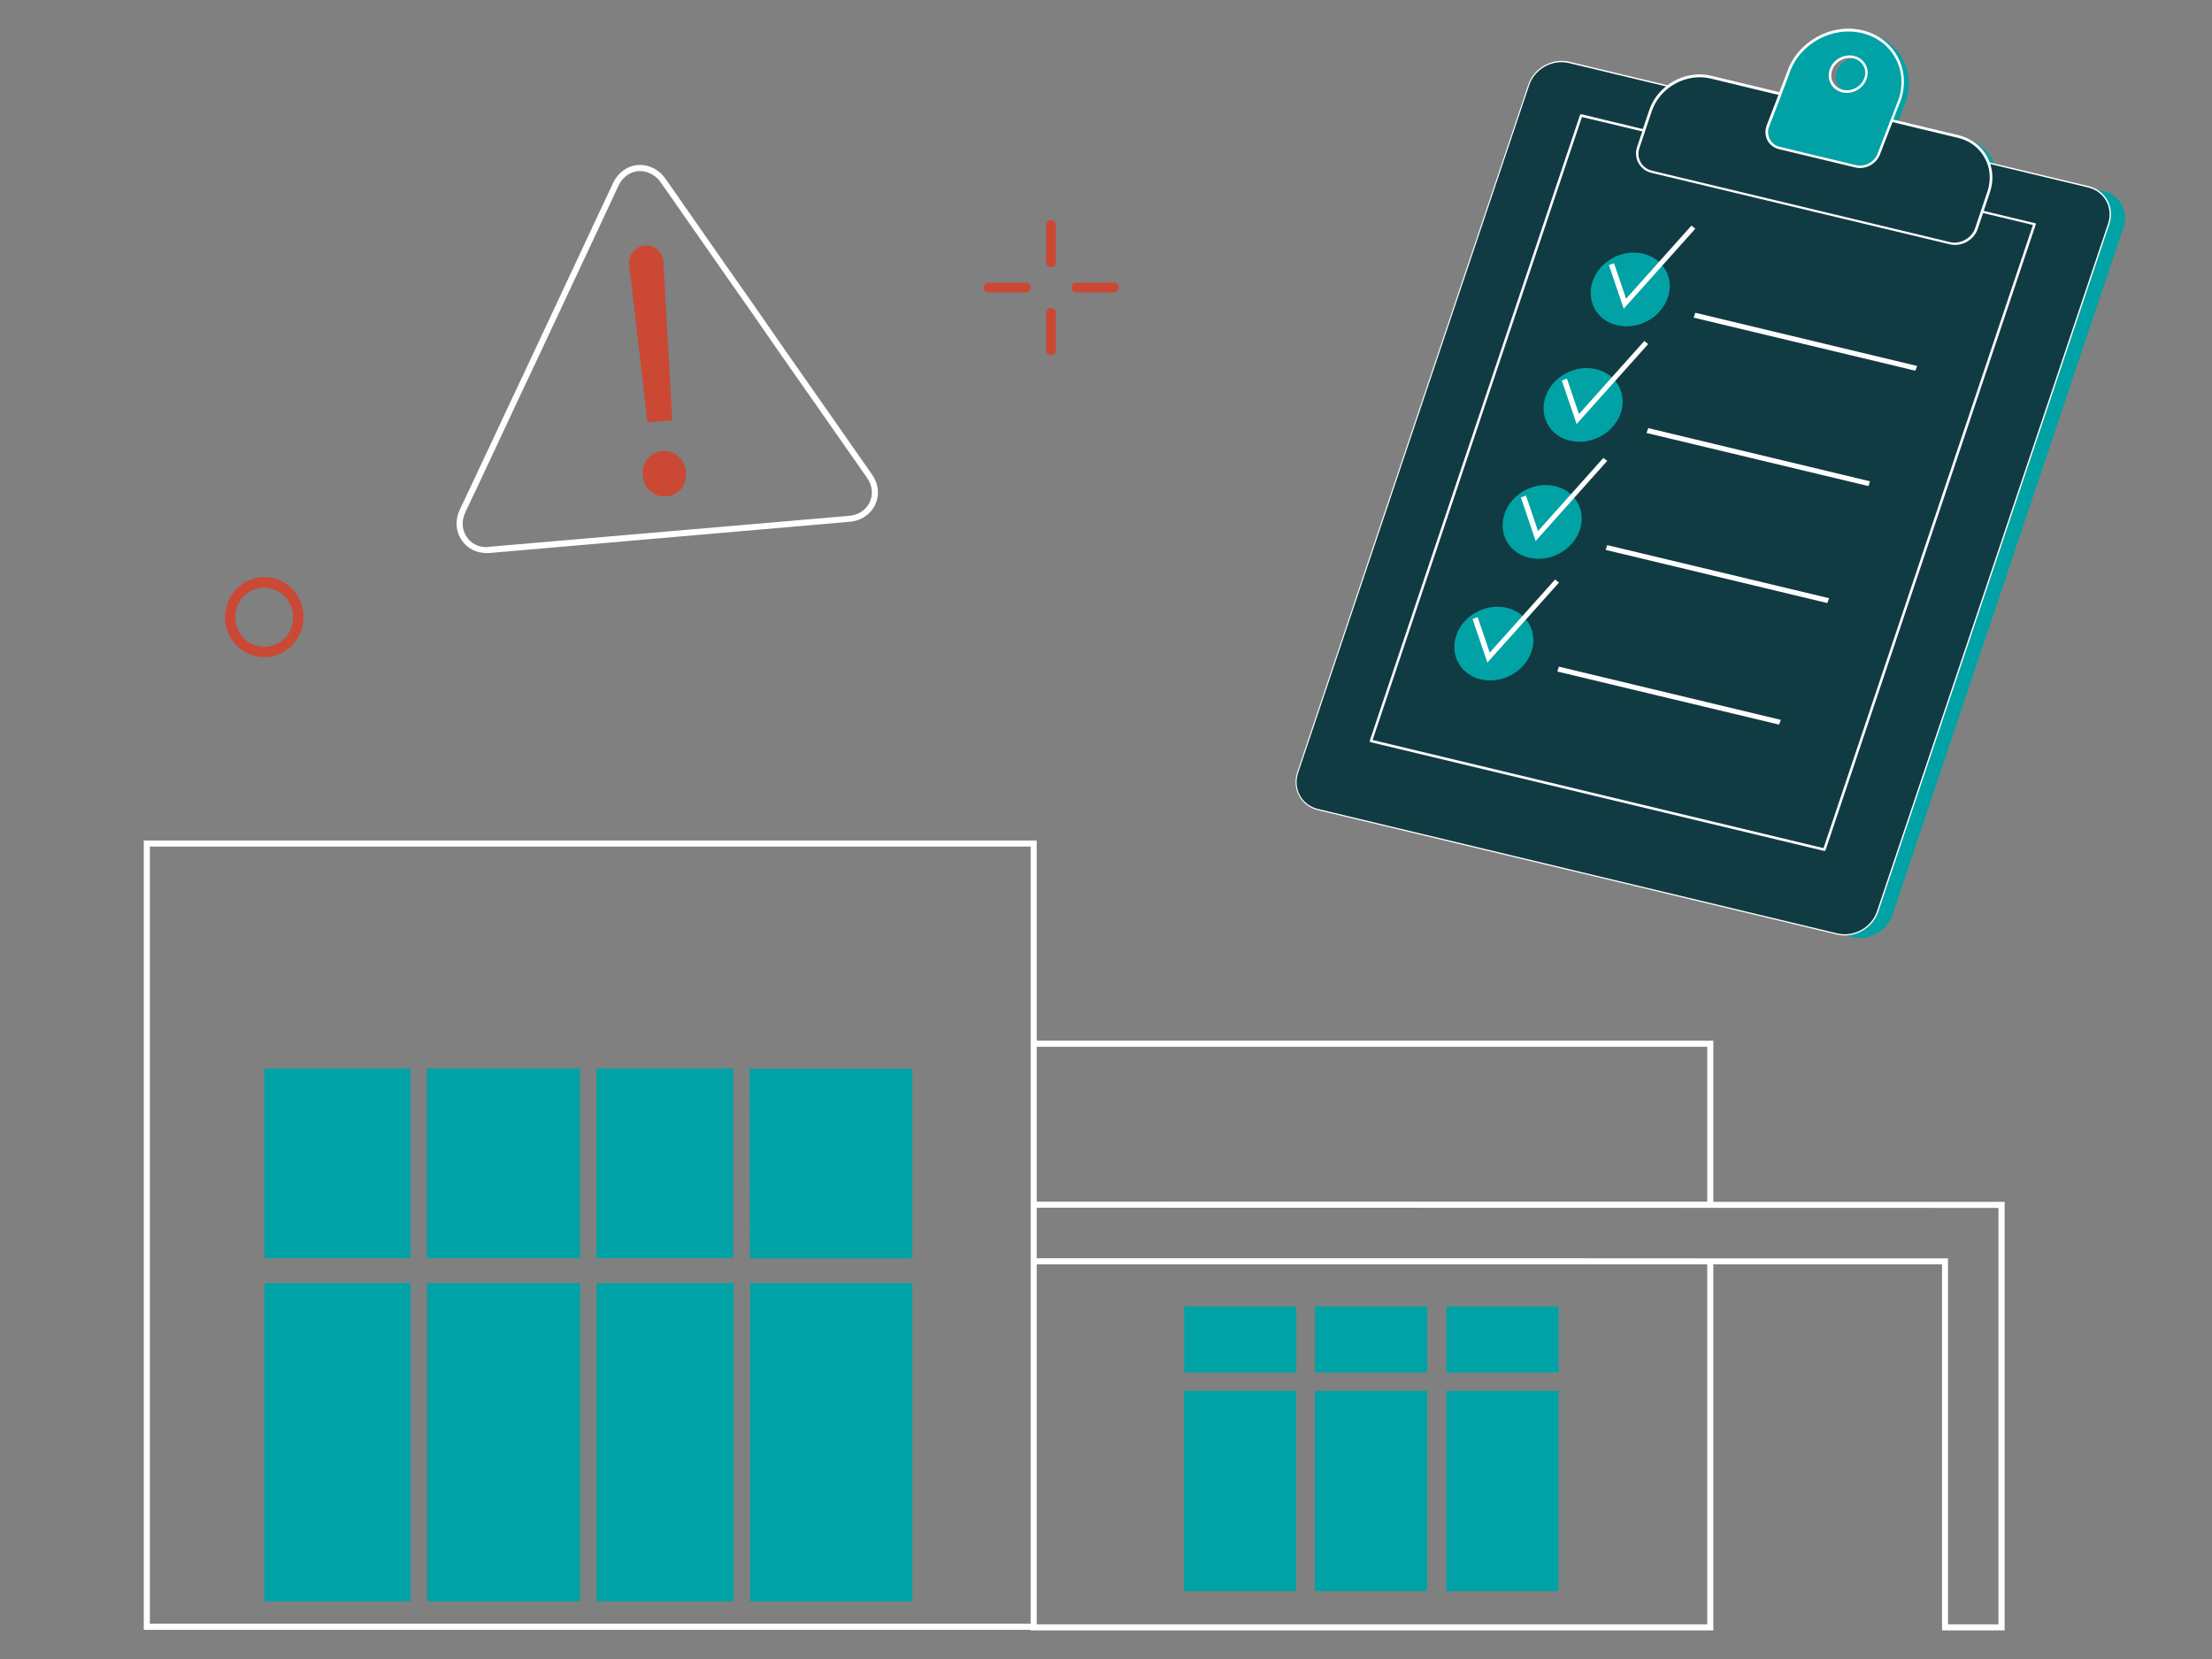
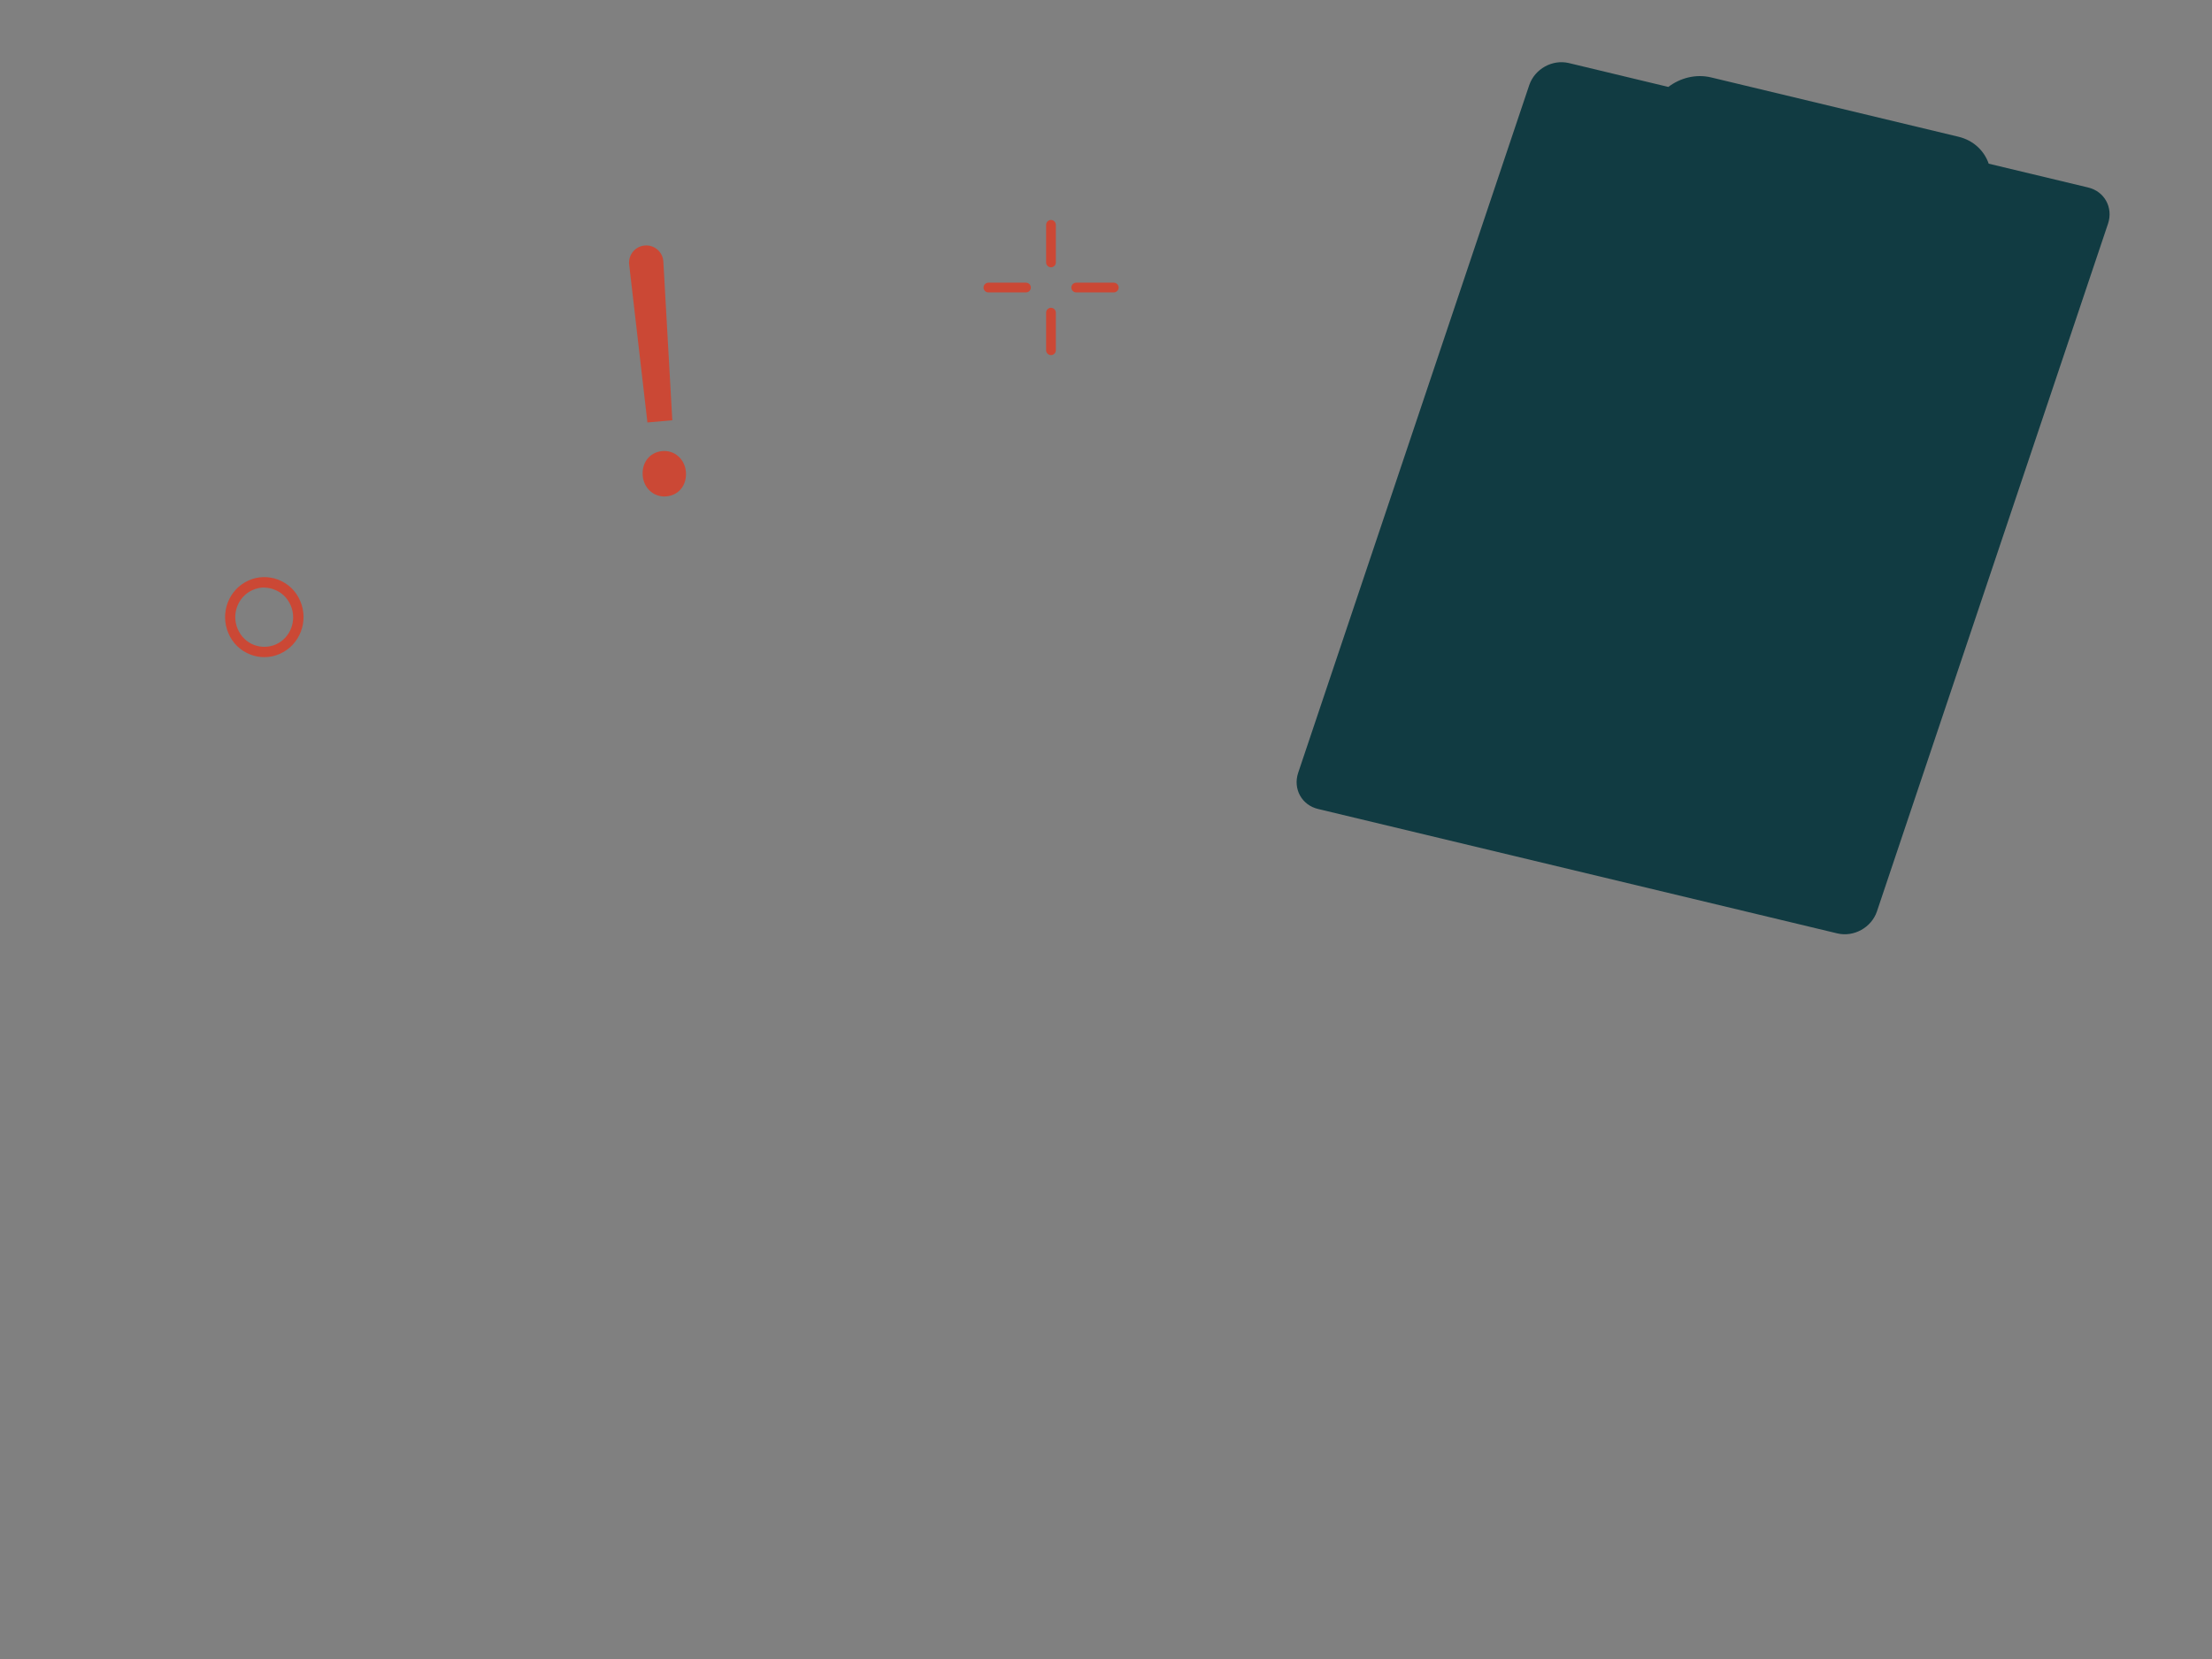
<svg xmlns="http://www.w3.org/2000/svg" id="Calque_1" width="200.01" height="150.04" viewBox="0 0 200.01 150.04">
  <rect x="0" y="0" width="200.01" height="150.04" fill="#808080" stroke="none" />
-   <path d="m192.01,20.55l-20.9,62.2c-.5,1.45-2.08,2.33-3.57,1.98l-1.33-.32c1.46.32,3.02-.56,3.5-1.99l20.9-62.2c.48-1.45-.32-2.92-1.81-3.27l1.4.33c1.49.35,2.29,1.82,1.81,3.27Zm-15.15,1.59c1,.24,2.07-.35,2.4-1.33l1.11-3.3c.75-2.22-.5-4.47-2.76-5.01l-.21-.04c2.06.67,3.15,2.81,2.43,4.92l-1.11,3.3c-.33.98-1.4,1.57-2.4,1.33l.53.13h.01Zm-9.72-13.76c.86.21,1.79-.31,2.08-1.16.28-.85-.2-1.71-1.06-1.92-.86-.21-1.79.31-2.08,1.16-.28.85.19,1.71,1.06,1.92Zm4.66.64l-1.87,4.84c-.3.87-1.24,1.4-2.14,1.19l.54.13c.89.21,1.84-.32,2.14-1.19l1.87-4.84c.91-2.72-.59-5.47-3.38-6.14h-.01c-.07-.02-.14-.03-.21-.03,2.58.79,3.94,3.44,3.06,6.04Z" style="fill:#00a2a5; stroke-width:0px;" />
  <path d="m95.03,24.17c-.24,0-.44-.2-.44-.44v-3.4c0-.24.2-.44.44-.44s.44.2.44.44v3.4c0,.24-.2.44-.44.44Zm0,7.94c-.24,0-.44-.2-.44-.44v-3.4c0-.24.2-.44.44-.44s.44.2.44.44v3.4c0,.24-.2.44-.44.44Zm-2.26-5.67h-3.4c-.24,0-.44-.2-.44-.44s.2-.44.44-.44h3.4c.24,0,.44.2.44.44s-.2.44-.44.44Zm7.94,0h-3.4c-.24,0-.44-.2-.44-.44s.2-.44.44-.44h3.4c.24,0,.44.2.44.44s-.2.44-.44.44ZM23.9,59.42c-.43,0-.86-.08-1.27-.24-.89-.35-1.6-1.02-1.98-1.93-.78-1.82.02-3.95,1.82-4.76.86-.39,1.82-.41,2.7-.07.89.35,1.6,1.02,1.98,1.93.78,1.82-.03,3.95-1.82,4.76-.46.21-.95.31-1.43.31Zm0-6.3c-.35,0-.72.08-1.06.23-1.33.59-1.93,2.18-1.34,3.54.29.66.8,1.17,1.46,1.42.65.25,1.35.23,1.98-.04,1.33-.59,1.93-2.18,1.34-3.54-.29-.66-.8-1.17-1.48-1.42-.3-.12-.62-.18-.94-.18h.02Zm34.24-9.9c-.21-1.28.54-2.31,1.71-2.43s2.08.76,2.17,1.88-.57,2.09-1.74,2.21c-1.06.11-1.96-.62-2.14-1.67h0Zm.4-5.02l-1.65-14.28c-.1-.87.54-1.65,1.41-1.72h0c.87-.08,1.63.58,1.68,1.45l.81,14.35-2.26.2Z" style="fill:#cb4835; stroke-width:0px;" />
-   <path d="m117.47,71.98c-.36-.65-.42-1.41-.18-2.14l20.9-62.2c.51-1.5,2.17-2.42,3.7-2.06l46.95,11.25c.75.18,1.35.63,1.71,1.28.36.65.42,1.41.18,2.14l-20.9,62.2c-.51,1.5-2.17,2.42-3.7,2.06l-46.95-11.25c-.75-.18-1.35-.63-1.71-1.28ZM141.83,5.81c-1.42-.34-2.96.52-3.42,1.9l-20.9,62.2c-.23.67-.17,1.37.15,1.96.32.58.88,1,1.56,1.17l46.95,11.25c1.42.34,2.96-.52,3.42-1.9l20.9-62.2c.23-.67.17-1.37-.15-1.96-.32-.58-.88-1-1.56-1.17l-46.95-11.25h0Z" style="fill:#fff; stroke-width:0px;" />
  <path d="m190.61,20.22l-20.9,62.2c-.5,1.45-2.08,2.33-3.57,1.98l-46.95-11.25c-1.49-.35-2.29-1.82-1.81-3.27l20.9-62.2c.5-1.45,2.08-2.33,3.57-1.98l9,2.16c1.08-.82,2.5-1.19,3.87-.86l22.35,5.36c1.36.32,2.34,1.26,2.75,2.44l8.98,2.15c1.49.35,2.29,1.82,1.81,3.27Z" style="fill:#113b42; stroke-width:0px;" />
-   <path d="m107.06,125.76h10.14v18.11h-10.14v-18.11Zm11.84,0h10.14v18.11h-10.14v-18.11Zm11.88,0h10.14v18.11h-10.14v-18.11Zm-64.49-29.14v17.14h-12.36v-17.14h12.36Zm-13.84,0v17.14h-13.84v-17.14h13.84Zm-15.32,0v17.14h-13.22v-17.14h13.22Zm-13.22,48.18v-28.78h13.22v28.78h-13.22Zm14.71,0v-28.78h13.84v28.78h-13.84Zm15.32,0v-28.78h12.4v28.78h-12.4Zm28.55,0h-14.66v-28.78h14.66v28.78Zm0-31.02h-14.68l-.03-17.14h14.71v17.14Zm24.58,4.34h10.14v5.98h-10.14v-5.98Zm11.84,0h10.14v5.98h-10.14v-5.98Zm11.88,0h10.14v5.98h-10.14v-5.98ZM168.41,2.88c-2.79-.67-5.78,1-6.69,3.72l-1.87,4.84c-.29.87.19,1.74,1.08,1.96l6.87,1.65c.89.21,1.84-.32,2.14-1.19l1.87-4.84c.91-2.72-.59-5.47-3.38-6.14h-.01Zm-1.81,5.37c-.87-.21-1.33-1.07-1.06-1.92.29-.85,1.22-1.37,2.08-1.16s1.33,1.07,1.06,1.92c-.29.85-1.22,1.37-2.08,1.16Zm-18.01,14.69c-1.86-.45-3.91.64-4.56,2.42-.65,1.79.32,3.61,2.19,4.05,1.87.44,3.91-.65,4.56-2.43.65-1.78-.33-3.59-2.19-4.04Zm-4.26,10.44c-1.86-.45-3.91.63-4.56,2.42-.65,1.79.32,3.61,2.19,4.05,1.87.44,3.91-.65,4.56-2.43.65-1.78-.33-3.59-2.19-4.04Zm-3.7,10.58c-1.86-.45-3.91.63-4.56,2.42s.32,3.61,2.19,4.05c1.87.44,3.91-.65,4.56-2.43.65-1.78-.33-3.59-2.19-4.04Zm-4.37,11c-1.86-.45-3.91.64-4.56,2.42-.65,1.79.32,3.61,2.19,4.05,1.87.44,3.91-.65,4.56-2.43s-.33-3.59-2.19-4.04Z" style="fill:#00a2a5; stroke-width:0px;" />
-   <path d="m44.02,50.01c.09,0,.18,0,.27-.01l32.53-2.82c1.03-.08,1.89-.66,2.31-1.54.42-.88.31-1.91-.29-2.75l-4.78-6.84s-2.44-3.48-2.97-4.24l-2.85-4.11c-.22-.32-.78-1.11-1.31-1.87-.47-.67-.92-1.31-1.1-1.56-.75-1.07-3.76-5.39-3.76-5.39-.64-.93-1.29-1.86-1.95-2.79-.33-.47-.84-.84-1.39-1.03-.36-.13-.73-.17-1.07-.14-.97.09-1.81.71-2.25,1.67-.43.93-.86,1.86-1.3,2.78l-6.46,13.8s-1.3,2.75-1.59,3.37l-1.71,3.65c-.31.65-1.67,3.56-1.67,3.56l-1.1,2.32c-.45.94-.39,1.95.17,2.78.5.74,1.32,1.16,2.27,1.16Zm-1.94-3.7l1.1-2.32s1.37-2.91,1.67-3.56l1.71-3.66c.29-.62,1.58-3.37,1.59-3.37l6.46-13.79c.44-.93.87-1.85,1.3-2.79.35-.78,1.03-1.28,1.8-1.35.06,0,.12,0,.18,0,.22,0,.44.04.67.12.44.15.86.45,1.12.82.66.92,1.31,1.86,1.95,2.78,0,0,3.02,4.33,3.76,5.39.18.25.63.9,1.1,1.57.53.75,1.09,1.55,1.31,1.87l2.85,4.11c.53.76,2.97,4.24,2.97,4.24l4.78,6.84c.48.68.57,1.5.24,2.2-.33.7-1.03,1.16-1.86,1.23l-32.68,2.81v.02c-.82.03-1.49-.31-1.89-.91-.45-.66-.5-1.48-.13-2.24Zm112.84,62.36v-14.57h-61.18v-18.1H13v71.37h80.19v.05h61.73v-33.1h20.68v33.1h5.66v-38.75h-26.33Zm-.55-14.02v14h-60.63v-14h60.63ZM13.55,146.82v-70.27h79.64v70.27H13.55Zm140.82.05h-60.63v-32.55h60.63v32.55Zm26.33,0h-4.56v-33.09h-21.23s-18.01-.01-18.01-.01h-43.16v-4.57l86.96.02v37.65Zm3.3-126.69l-4.63-1.11.56-1.68c.37-1.11.28-2.26-.26-3.24-.54-.97-1.46-1.65-2.59-1.93l-5.89-1.41.69-1.78c.45-1.35.34-2.75-.32-3.94-.66-1.18-1.77-2.01-3.15-2.35-2.83-.68-5.89,1.02-6.83,3.8l-.69,1.79-6.17-1.48c-2.32-.56-4.84.84-5.6,3.12l-.57,1.7-5.56-1.34c-.06-.01-.11.02-.13.08l-19,56.55s0,.09,0,.09c.02.02.08.06.08.06l41,9.83c.06.01.11-.02.13-.08l19-56.55s.01-.06,0-.09c-.02-.02-.08-.06-.08-.06Zm-22.96-11.55l.09-.23.68-1.77h-.01c.89-2.66,3.84-4.29,6.56-3.64,1.32.32,2.38,1.11,3.01,2.24.63,1.13.73,2.47.3,3.75l-.69,1.79-.09.22-1.09,2.83c-.26.81-1.17,1.31-1.99,1.11l-6.87-1.65c-.4-.09-.72-.33-.9-.67-.19-.34-.22-.75-.09-1.13l1.1-2.84Zm-11.69,1.43c.73-2.16,3.12-3.49,5.33-2.96l6.13,1.48-1.09,2.82c-.14.45-.11.92.11,1.32.22.39.58.66,1.05.77l6.87,1.65c.95.23,1.96-.33,2.27-1.26l1.1-2.84,5.91,1.42c1.06.25,1.93.9,2.43,1.82.51.91.59,2,.24,3.05l-1.11,3.3c-.31.91-1.33,1.48-2.27,1.26l-26.96-6.46c-.44-.11-.81-.39-1.02-.77-.21-.39-.25-.85-.1-1.29l1.11-3.3Zm15.54,66.63l-40.78-9.78,18.93-56.33,5.46,1.3-.47,1.39c-.17.51-.12,1.03.12,1.48h.01c.25.45.66.76,1.18.88l26.96,6.46c1.05.25,2.19-.37,2.53-1.41l.48-1.42,4.51,1.08-18.93,56.33Zm.65-69.11c.22.39.58.66,1.03.77.91.22,1.92-.33,2.21-1.23.15-.44.12-.9-.1-1.29-.22-.39-.58-.66-1.03-.77-.91-.22-1.92.33-2.21,1.23-.14.44-.11.9.11,1.29h-.01Zm.12-1.22c.26-.78,1.15-1.28,1.95-1.08.39.1.69.33.88.66s.22.72.09,1.1c-.26.78-1.15,1.28-1.95,1.08-.39-.1-.69-.33-.88-.66-.19-.33-.22-.72-.09-1.1Zm-18.84,21.56l-1.34-3.95.46-.17,1.09,3.21,5.91-6.61.35.28-6.47,7.23Zm26.37,5.6l-20.05-4.8.15-.44,20.06,4.81-.17.43Zm-30.63,4.83l-1.34-3.94.46-.18,1.09,3.21,5.91-6.61.35.28-6.47,7.23Zm26.38,5.6l-20.06-4.8.15-.44,20.06,4.81-.15.43Zm-30.08,4.98l-1.34-3.95.46-.17,1.09,3.21,5.9-6.61.36.26-6.47,7.24Zm26.37,5.6l-20.05-4.81.15-.43,20.06,4.8-.17.44Zm-30.74,5.39l-1.34-3.94.46-.18,1.09,3.21,5.91-6.61.35.28-6.47,7.23Zm26.38,5.6l-20.06-4.8.15-.44,20.06,4.81-.15.43Z" style="fill:#fff; stroke-width:0px;" />
</svg>